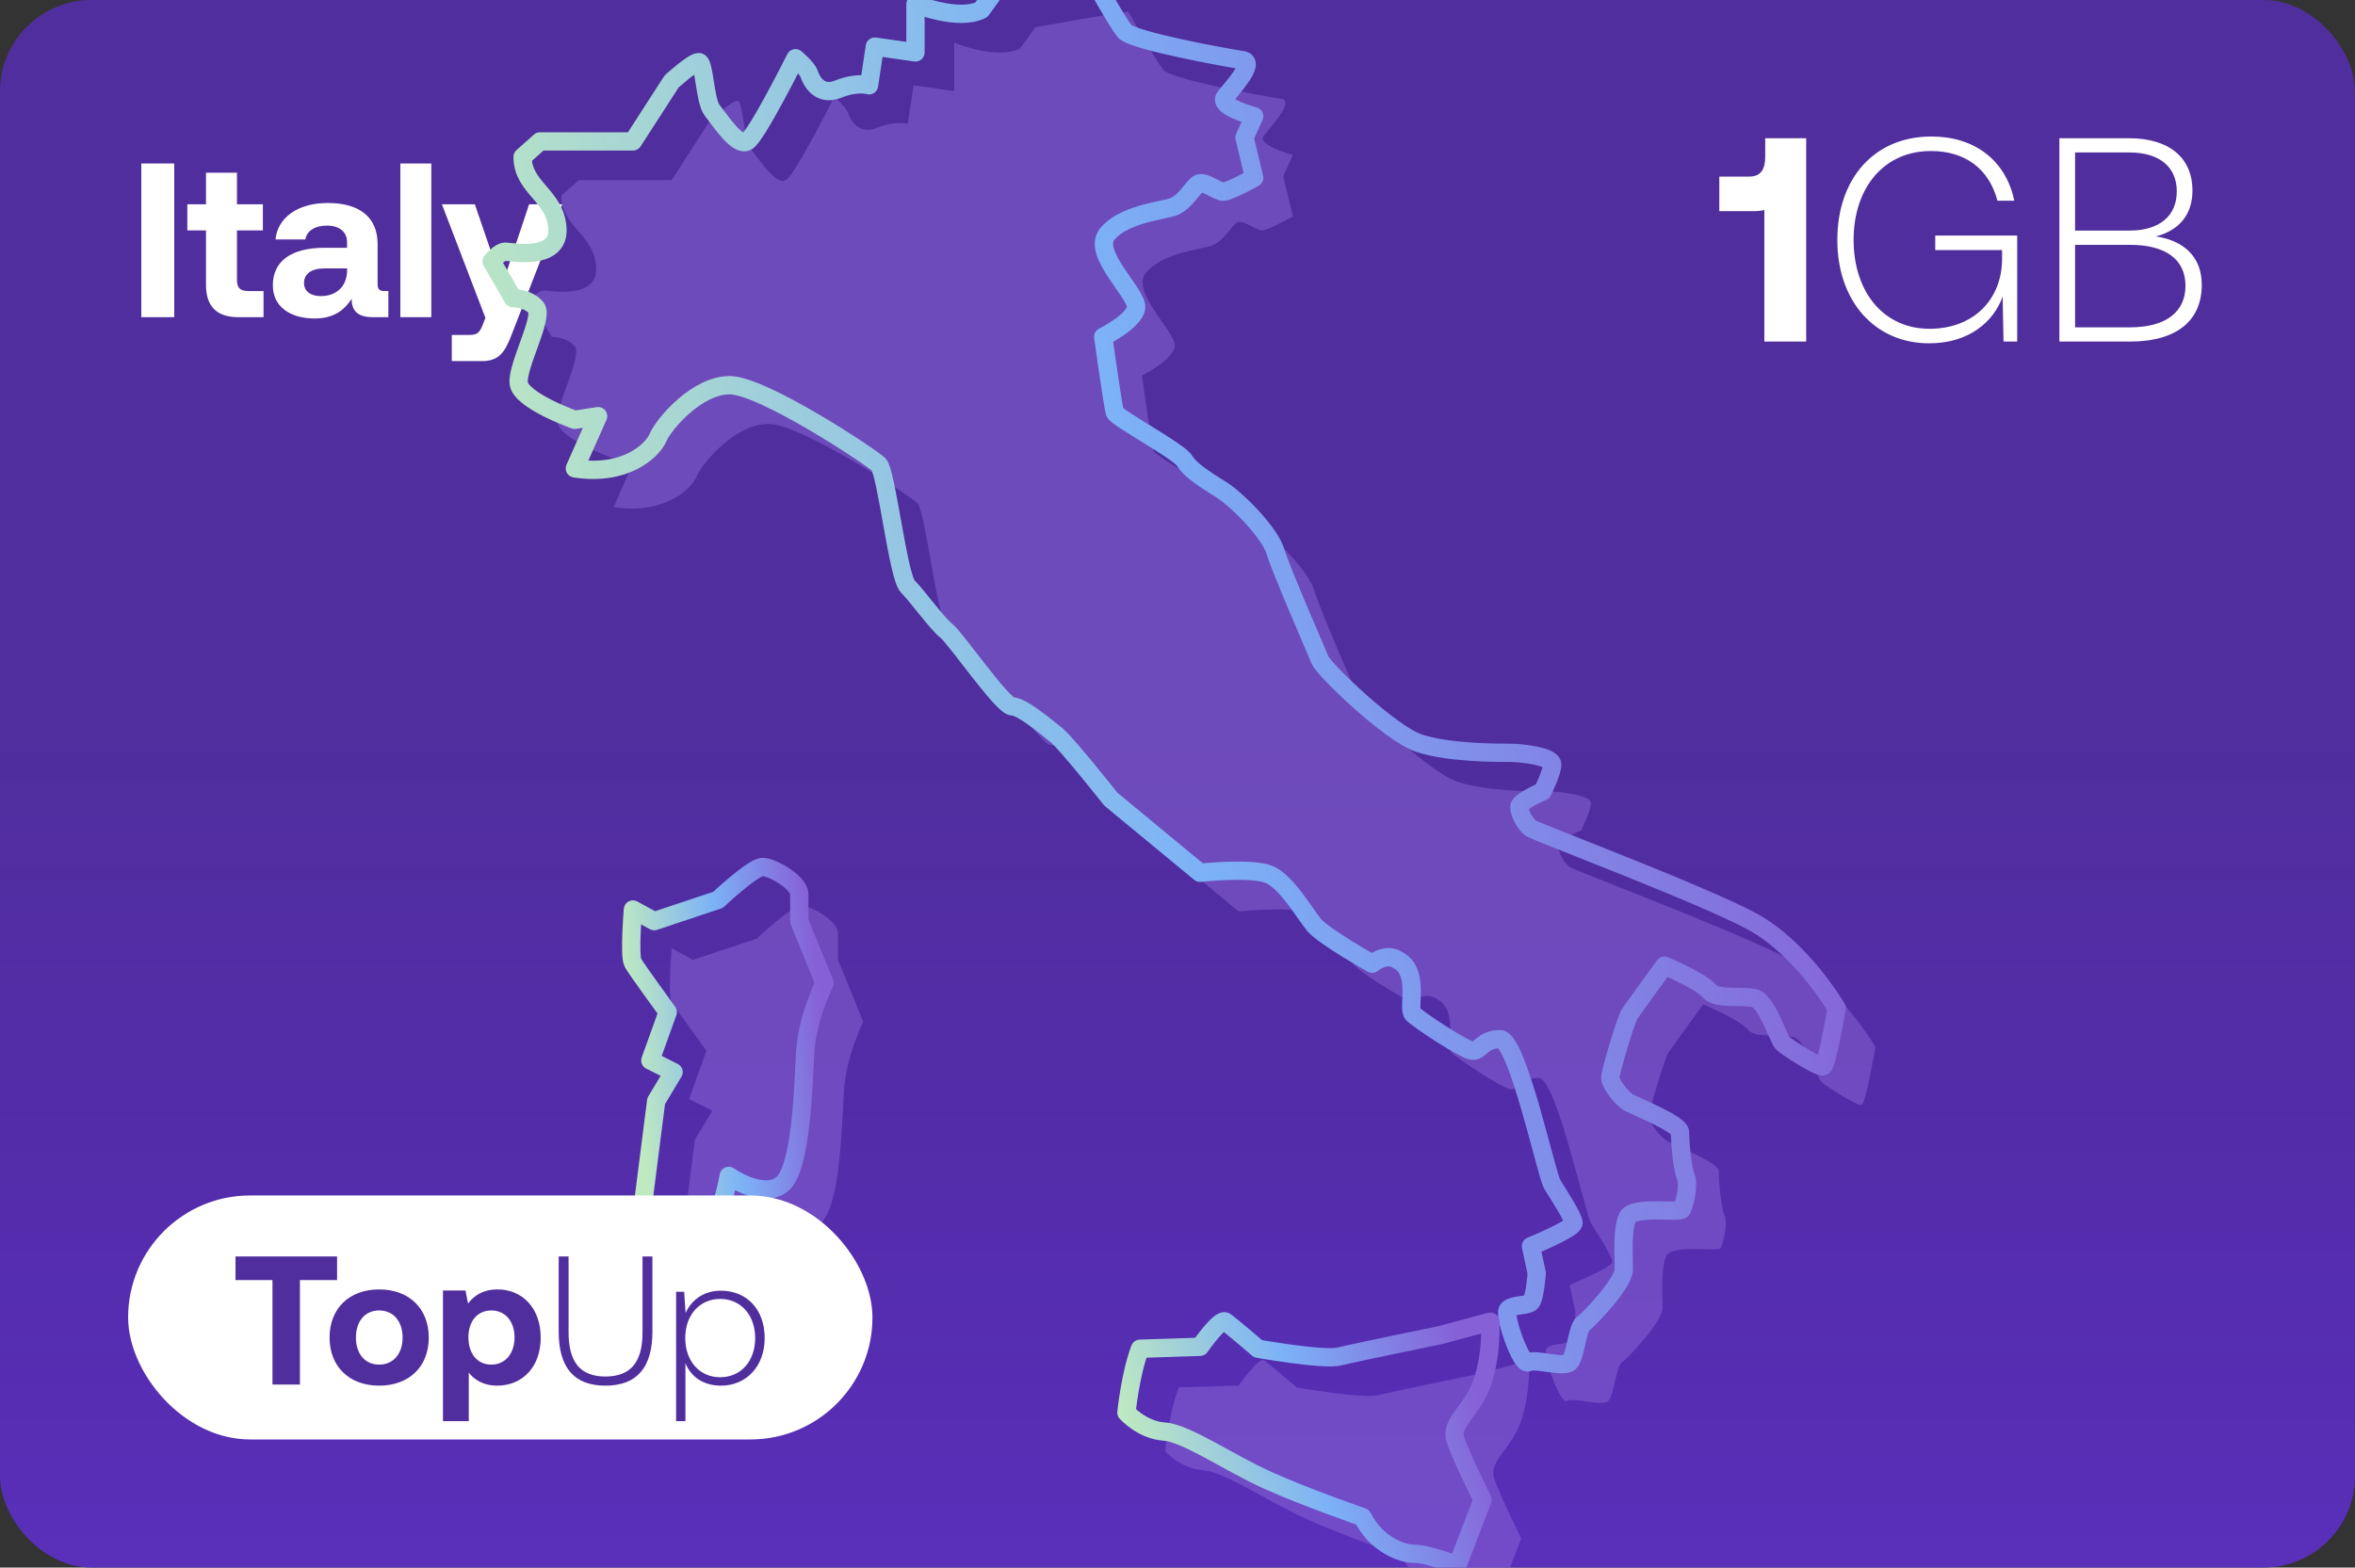
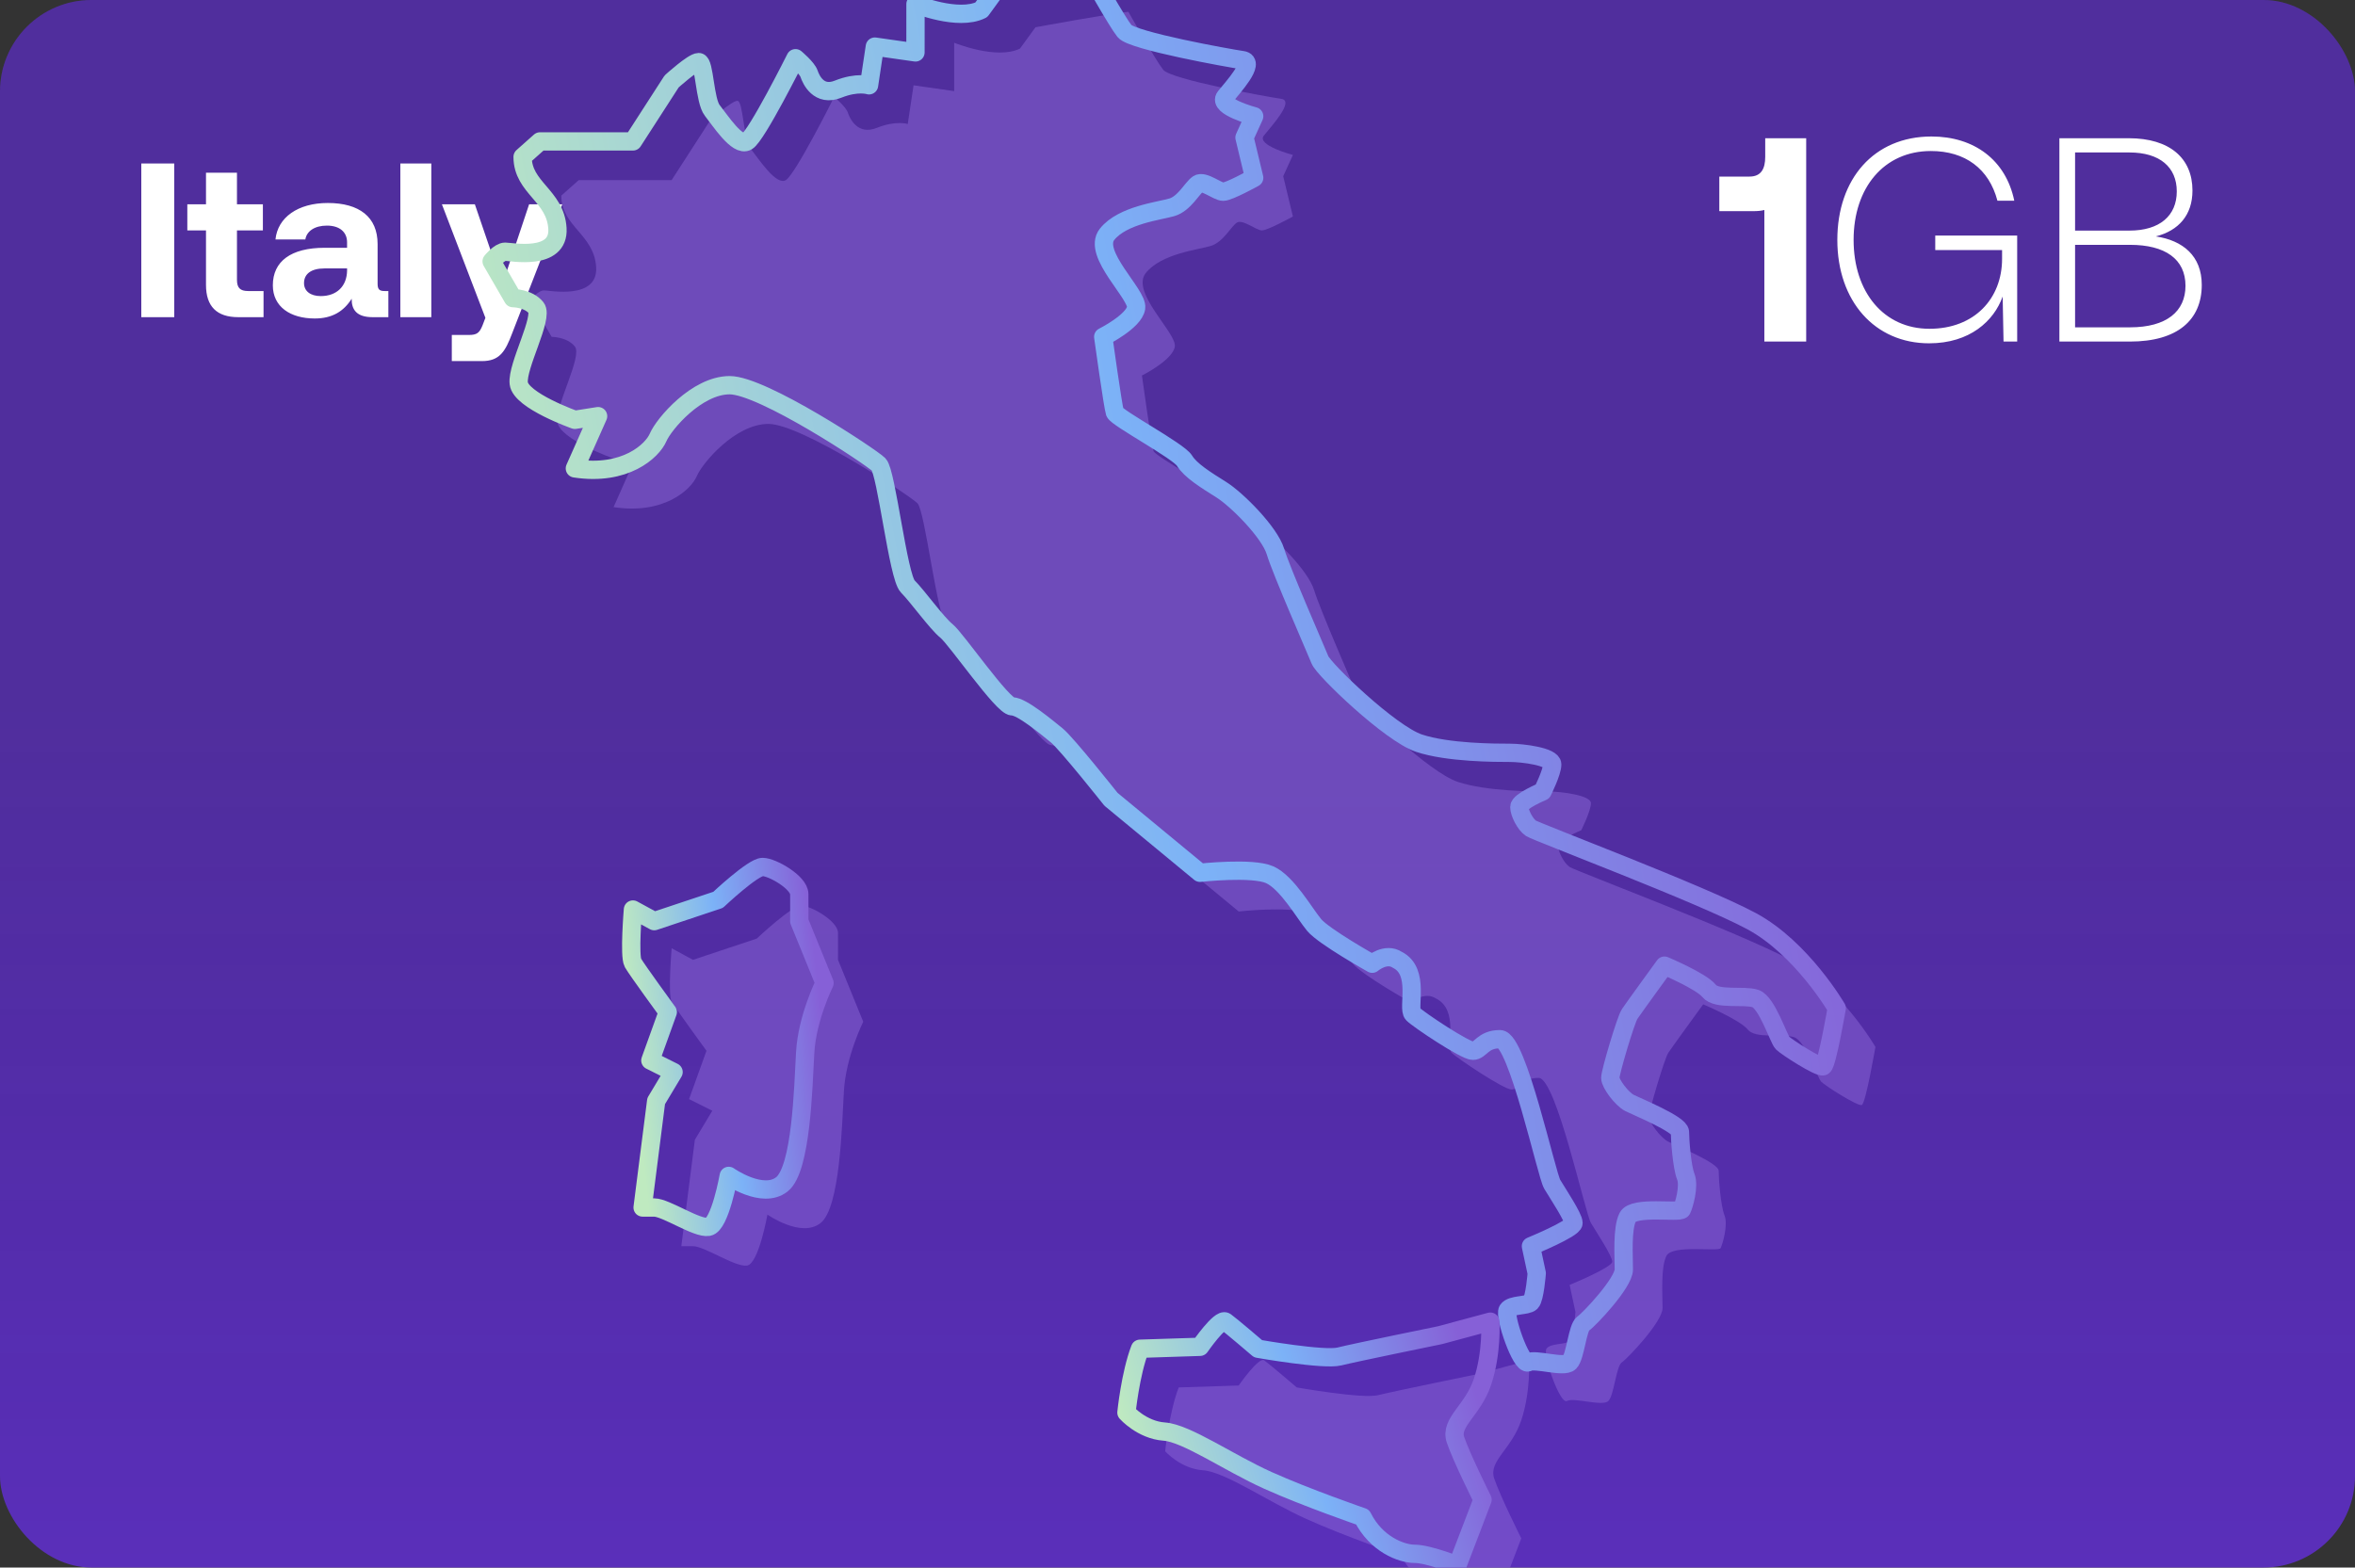
<svg xmlns="http://www.w3.org/2000/svg" width="386" height="257" fill="none">
  <rect width="100%" height="100%" fill="#333333" stroke="none" />
  <g clip-path="url(#a)">
    <rect width="386" height="257" fill="#5A2FBA" rx="15" />
    <rect width="386" height="257" fill="url(#b)" fill-opacity=".2" rx="15" />
    <path fill="#fff" d="M23.16 52V26.8h5.4V52h-5.4Zm10.604-5.292V37.78h-3.06v-4.284h3.06v-5.184h5.076v5.184h4.248v4.284H38.84v8.1c0 1.296.504 1.836 1.836 1.836h2.52V52h-4.14c-3.528 0-5.292-1.764-5.292-5.292Zm29.316 1.008h.576V52h-2.592c-2.628 0-3.456-1.26-3.42-3.024-1.296 2.052-3.168 3.24-6.048 3.24-3.996 0-6.876-1.908-6.876-5.436 0-3.924 2.952-6.156 8.496-6.156h3.672v-.9c0-1.656-1.188-2.736-3.312-2.736-1.98 0-3.312.9-3.528 2.268h-4.896c.36-3.6 3.672-5.976 8.568-5.976 5.184 0 8.172 2.304 8.172 6.732v6.552c0 .972.396 1.152 1.188 1.152Zm-6.192-3.348v-.36H53.18c-2.124 0-3.348.864-3.348 2.412 0 1.296 1.044 2.124 2.736 2.124 2.664 0 4.284-1.656 4.32-4.176ZM65.62 52V26.8h5.075V52H65.62Zm13.94.108-7.127-18.612h5.4l4.5 13.176 4.392-13.176h5.436l-8.208 21.132c-1.152 3.06-2.088 4.572-4.968 4.572h-4.932v-4.284h2.808c1.296 0 1.728-.324 2.232-1.584l.468-1.224ZM289.332 25.711v-3.047h6.715V56h-6.858V34.426c-.524.143-1.096.191-1.81.191h-5.572V28.95h4.953c1.905 0 2.572-1.286 2.572-3.239ZM316.2 56.286c-8.905 0-15.049-6.906-15.049-16.954 0-10.001 6.001-16.954 15.43-16.954 7.001 0 12.192 3.857 13.573 10.525h-2.762c-1.381-5.239-5.286-8.144-10.906-8.144-7.715 0-12.668 6.048-12.668 14.573 0 8.572 4.953 14.573 12.43 14.573 7.381 0 11.906-4.953 11.906-11.478V41H317.2v-2.382h13.43V56h-2.238l-.143-7.382c-1.429 4-5.381 7.668-12.049 7.668ZM337.548 56V22.663h11.382c6.715 0 10.429 3.287 10.429 8.573 0 4.048-2.286 6.572-6 7.524 4.429.667 7.524 3.191 7.524 7.953 0 5.763-4 9.287-11.763 9.287h-11.572Zm11.477-31.003h-8.906v12.81h8.906c4.953 0 7.763-2.428 7.763-6.428 0-3.953-2.762-6.382-7.763-6.382Zm.095 15.144h-9.001v13.525h9.001c6.001 0 9.096-2.619 9.096-6.81 0-4.381-3.333-6.715-9.096-6.715Z" />
    <g clip-path="url(#c)">
      <path fill="#8C68D9" fill-opacity=".5" d="M184.951 1.93s4.441 7.931 5.71 9.517c1.268 1.586 17.129 4.441 19.35 4.758 2.22.318-1.586 4.442-2.855 6.028-1.269 1.586 4.758 3.172 4.758 3.172l-1.586 3.49 1.586 6.6s-4.124 2.281-5.075 2.281c-.952 0-3.172-1.903-4.124-1.269-.952.635-2.221 3.207-4.283 3.823-2.061.615-8.089 1.253-10.626 4.425-2.538 3.172 5.075 9.834 4.758 12.054-.317 2.22-5.393 4.759-5.393 4.759s1.586 11.42 1.904 12.37c.317.953 10.468 6.345 11.419 7.931.952 1.586 3.49 3.172 6.027 4.759 2.538 1.586 7.931 6.978 8.883 10.15.951 3.173 6.661 16.179 7.296 17.765.634 1.586 11.505 12.054 16.222 13.64 4.717 1.586 12.644 1.586 14.865 1.586 2.22 0 6.979.635 6.979 1.903 0 1.269-1.587 4.441-1.587 4.441s-3.806 1.587-3.806 2.538c0 .952.952 2.855 1.903 3.49.952.634 27.915 10.785 36.163 15.226 8.248 4.441 13.957 14.275 13.957 14.275s-1.586 9.199-2.22 9.516c-.634.317-6.027-3.172-6.662-3.806-.634-.635-2.537-6.662-4.441-7.296-1.903-.635-6.344.317-7.613-1.269-1.269-1.586-7.296-4.124-7.296-4.124s-5.075 6.979-5.71 7.93c-.634.952-3.172 9.517-3.172 10.469 0 .951 1.903 3.489 3.172 4.123 1.269.635 8.248 3.49 8.248 4.759 0 1.269.317 5.71.952 7.296.634 1.586-.318 4.758-.635 5.392-.317.635-7.93-.634-8.882 1.269s-.634 6.345-.634 8.565c0 2.221-5.71 8.248-6.662 8.882-.952.635-1.269 5.393-2.22 6.344-.952.952-5.644-.634-6.786 0-1.142.635-4-7.613-3.365-8.564.634-.952 3.172-.635 3.806-1.269.635-.635.952-4.759.952-4.759l-.952-4.441s6.979-2.855 6.979-3.806c0-.952-2.538-4.758-3.489-6.345-.952-1.586-5.71-23.791-8.565-23.791-2.855 0-3.172 1.904-4.441 1.904-1.269 0-8.882-5.076-9.834-6.028-.952-.951 1.269-6.978-2.538-8.882-1.903-1.269-4.124.635-4.124.635s-7.93-4.441-9.516-6.345c-1.586-1.903-4.441-6.978-7.296-8.247-2.855-1.269-11.42-.317-11.42-.317l-14.592-12.055s-7.296-9.199-8.882-10.468c-1.586-1.269-5.71-4.758-7.296-4.758-1.586 0-9.199-11.103-10.785-12.372-1.586-1.268-4.759-5.709-6.345-7.296-1.586-1.586-3.489-18.715-4.758-19.984-1.269-1.27-19.033-13.006-24.426-13.006-5.392 0-10.785 6.344-11.737 8.565-.951 2.22-5.392 6.344-13.64 5.075l3.807-8.565-3.807.6s-8.882-3.137-9.2-5.992c-.316-2.855 4.125-10.786 2.856-12.372-1.27-1.586-3.807-1.586-3.807-1.586l-3.49-6.027s1.27-1.586 2.221-1.586c.952 0 8.882 1.586 8.565-3.807-.317-5.392-5.71-6.661-5.71-11.737l2.855-2.538h15.227l6.344-9.833s3.489-3.172 4.441-3.172.952 6.344 2.22 7.93c1.269 1.586 4.124 6.027 5.71 5.076 1.586-.952 7.931-13.64 7.931-13.64s1.903 1.585 2.22 2.537c.317.952 1.586 3.807 4.759 2.538 3.172-1.27 5.075-.635 5.075-.635l.952-6.344 6.661.952v-7.93s6.979 2.854 10.786.95l2.537-3.489s12.055-2.22 15.227-2.537Z" />
      <path fill="#8C68D9" fill-opacity=".5" d="m242.367 225.251 8.247-2.22s.318 5.075-1.269 9.834c-1.586 4.758-5.392 6.661-4.441 9.516.952 2.855 4.441 9.834 4.441 9.834L245.222 263s-4.759-1.903-6.979-1.903c-2.221 0-6.344-1.586-8.565-6.027 0 0-9.199-3.172-15.544-6.027-6.344-2.855-13.323-7.737-16.971-7.991-3.648-.254-6.185-3.112-6.185-3.112s.634-6.344 2.22-10.468l9.834-.317s3.289-4.759 4.181-4.124c.891.634 5.335 4.441 5.335 4.441s10.786 1.903 13.323 1.269c2.538-.635 16.496-3.49 16.496-3.49ZM110.087 155.463l3.49 1.903 10.468-3.489s5.71-5.393 7.296-5.393c1.586 0 5.995 2.538 6.011 4.441.016 1.904 0 4.441 0 4.441l4.14 10.151s-2.855 5.71-3.173 11.42c-.317 5.71-.634 19.033-3.806 21.571-3.172 2.538-8.724-1.374-8.724-1.374s-1.427 8.036-3.33 8.353c-1.904.317-6.979-3.172-8.882-3.172h-1.904l2.221-17.447 2.855-4.759-3.807-1.903 2.855-7.93s-5.075-6.947-5.71-8.074c-.634-1.126 0-8.739 0-8.739Z" />
      <path stroke="url(#d)" stroke-linecap="round" stroke-linejoin="round" stroke-width="3" d="M178.606-4.414s4.441 7.93 5.71 9.516c1.269 1.587 17.13 4.441 19.35 4.759 2.221.317-1.586 4.44-2.855 6.027-1.269 1.586 4.758 3.172 4.758 3.172l-1.586 3.49 1.586 6.6s-4.123 2.282-5.075 2.282-3.172-1.904-4.124-1.27c-.952.635-2.22 3.208-4.282 3.823-2.062.615-8.089 1.253-10.627 4.425-2.538 3.172 5.075 9.834 4.758 12.055-.317 2.22-5.392 4.758-5.392 4.758s1.586 11.42 1.903 12.371c.317.952 10.468 6.345 11.42 7.93.951 1.587 3.489 3.173 6.027 4.759 2.537 1.586 7.93 6.979 8.882 10.15.951 3.173 6.661 16.179 7.296 17.765.634 1.586 11.505 12.054 16.222 13.64 4.717 1.586 12.645 1.586 14.865 1.586 2.221 0 6.979.635 6.979 1.904s-1.586 4.441-1.586 4.441-3.807 1.586-3.807 2.537c0 .952.952 2.855 1.903 3.49.952.634 27.916 10.785 36.163 15.226 8.248 4.441 13.958 14.275 13.958 14.275s-1.586 9.199-2.221 9.517c-.634.317-6.027-3.173-6.661-3.807-.635-.634-2.538-6.662-4.441-7.296-1.904-.634-6.345.317-7.614-1.269-1.268-1.586-7.296-4.124-7.296-4.124s-5.075 6.979-5.709 7.931c-.635.951-3.173 9.516-3.173 10.468 0 .951 1.904 3.489 3.173 4.124 1.268.634 8.247 3.489 8.247 4.758 0 1.269.317 5.71.952 7.296.634 1.586-.317 4.758-.635 5.393-.317.634-7.93-.635-8.882 1.268-.951 1.904-.634 6.345-.634 8.565 0 2.221-5.71 8.248-6.662 8.882-.951.635-1.269 5.393-2.22 6.345-.952.951-5.643-.635-6.785 0-1.142.634-4.001-7.613-3.366-8.565.634-.952 3.172-.635 3.806-1.269.635-.634.952-4.758.952-4.758l-.952-4.441s6.979-2.855 6.979-3.807-2.537-4.758-3.489-6.344c-.952-1.586-5.71-23.791-8.565-23.791-2.855 0-3.172 1.903-4.441 1.903-1.269 0-8.882-5.076-9.834-6.027-.951-.952 1.269-6.979-2.538-8.882-1.903-1.269-4.123.634-4.123.634s-7.931-4.441-9.517-6.344c-1.586-1.904-4.441-6.979-7.296-8.248-2.855-1.269-11.42-.317-11.42-.317l-14.592-12.054s-7.296-9.2-8.882-10.469c-1.586-1.268-5.71-4.758-7.296-4.758-1.586 0-9.199-11.102-10.785-12.371-1.586-1.269-4.758-5.71-6.344-7.296-1.586-1.586-3.49-18.716-4.759-19.985-1.269-1.269-19.033-13.006-24.425-13.006-5.393 0-10.786 6.345-11.737 8.565-.952 2.22-5.393 6.344-13.64 5.075l3.806-8.564-3.807.6s-8.882-3.138-9.199-5.993c-.317-2.855 4.124-10.785 2.855-12.371-1.269-1.587-3.807-1.587-3.807-1.587l-3.49-6.027s1.27-1.586 2.222-1.586c.951 0 8.882 1.586 8.564-3.806-.317-5.393-5.71-6.662-5.71-11.737l2.855-2.538h15.227l6.344-9.834s3.49-3.172 4.441-3.172c.952 0 .952 6.344 2.221 7.93 1.269 1.586 4.123 6.027 5.71 5.076 1.586-.952 7.93-13.64 7.93-13.64s1.903 1.586 2.221 2.537c.317.952 1.586 3.807 4.758 2.538 3.172-1.269 5.075-.634 5.075-.634l.952-6.345 6.661.952V.662s6.979 2.854 10.786.951l2.538-3.49s12.054-2.22 15.226-2.537Z" />
      <path stroke="url(#e)" stroke-linecap="round" stroke-linejoin="round" stroke-width="3" d="m236.022 218.907 8.248-2.221s.317 5.076-1.269 9.834c-1.586 4.758-5.392 6.661-4.441 9.516.952 2.855 4.441 9.834 4.441 9.834l-4.124 10.786s-4.758-1.904-6.978-1.904c-2.221 0-6.345-1.586-8.565-6.027 0 0-9.2-3.172-15.544-6.027-6.344-2.855-13.323-7.737-16.971-7.991-3.648-.254-6.186-3.112-6.186-3.112s.635-6.344 2.221-10.468l9.834-.317s3.289-4.758 4.18-4.124c.892.635 5.336 4.441 5.336 4.441s10.785 1.904 13.323 1.269c2.538-.634 16.495-3.489 16.495-3.489Z" />
      <path stroke="url(#f)" stroke-linecap="round" stroke-linejoin="round" stroke-width="3" d="m103.743 149.119 3.489 1.904 10.468-3.49s5.71-5.392 7.296-5.392c1.587 0 5.996 2.537 6.012 4.441.016 1.903 0 4.441 0 4.441l4.139 10.151s-2.855 5.71-3.172 11.419c-.317 5.71-.634 19.033-3.806 21.571-3.173 2.538-8.724-1.373-8.724-1.373s-1.427 8.035-3.331 8.352c-1.903.317-6.978-3.172-8.882-3.172h-1.903l2.221-17.447 2.854-4.758-3.806-1.904 2.855-7.93s-5.076-6.947-5.71-8.073c-.635-1.126 0-8.74 0-8.74Z" />
    </g>
-     <rect width="122" height="40" x="21" y="196" fill="#fff" rx="20" />
-     <path fill="#512E9D" d="M38.6 209.87V206h16.65v3.87h-6.09V227h-4.5v-17.13H38.6Zm23.547 17.31c-4.92 0-8.13-3.15-8.13-7.89s3.21-7.89 8.13-7.89c4.92 0 8.13 3.15 8.13 7.89 0 4.77-3.21 7.89-8.13 7.89Zm0-3.45c2.37 0 3.84-1.83 3.84-4.44 0-2.61-1.47-4.44-3.84-4.44s-3.81 1.83-3.81 4.44c0 2.61 1.44 4.44 3.81 4.44Zm19.308-12.33c4.17-.03 7.17 3.06 7.17 7.92 0 4.8-3 7.86-7.14 7.86-2.13 0-3.66-.87-4.65-2.13V233h-4.23v-21.42h3.69l.42 2.13c.99-1.32 2.55-2.31 4.74-2.31Zm-.93 12.33c2.31 0 3.81-1.83 3.81-4.47 0-2.61-1.5-4.41-3.81-4.41s-3.75 1.8-3.75 4.41c0 2.64 1.44 4.47 3.75 4.47Zm11.049-5.4V206h1.62v12.42c0 4.83 1.86 7.26 6.03 7.26 4.23 0 6.09-2.43 6.09-7.26V206h1.62v12.33c0 5.85-2.52 8.85-7.71 8.85-5.16 0-7.65-3-7.65-8.85Zm26.592-6.72c4.17 0 7.17 3 7.17 7.77 0 4.62-3 7.8-7.17 7.8-2.88 0-4.95-1.47-5.82-3.69V233h-1.53v-21.21h1.32l.24 3.48c.96-2.13 2.94-3.66 5.79-3.66Zm-.12 14.19c3.39 0 5.73-2.64 5.73-6.42 0-3.75-2.34-6.42-5.73-6.42-3.39 0-5.73 2.67-5.73 6.39 0 3.81 2.34 6.45 5.73 6.45Z" />
  </g>
  <defs>
    <linearGradient id="b" x1="166.617" x2="166.617" y1="256.195" y2="115.394" gradientUnits="userSpaceOnUse">
      <stop stop-opacity="0" />
      <stop offset="1" stop-color="#2A2A2A" />
    </linearGradient>
    <linearGradient id="d" x1="301.277" x2="88.489" y1="109.623" y2="150.044" gradientUnits="userSpaceOnUse">
      <stop stop-color="#8660D7" />
      <stop offset=".5" stop-color="#7CB2F7" />
      <stop offset="1" stop-color="#BFEAC0" />
    </linearGradient>
    <linearGradient id="e" x1="244.357" x2="189.409" y1="236.642" y2="252.737" gradientUnits="userSpaceOnUse">
      <stop stop-color="#8660D7" />
      <stop offset=".5" stop-color="#7CB2F7" />
      <stop offset="1" stop-color="#BFEAC0" />
    </linearGradient>
    <linearGradient id="f" x1="135.18" x2="103.842" y1="171.652" y2="174.958" gradientUnits="userSpaceOnUse">
      <stop stop-color="#8660D7" />
      <stop offset=".5" stop-color="#7CB2F7" />
      <stop offset="1" stop-color="#BFEAC0" />
    </linearGradient>
    <clipPath id="a">
      <rect width="386" height="257" fill="#fff" rx="15" />
    </clipPath>
    <clipPath id="c">
      <path fill="#fff" d="M79-6h228.396v269H79z" />
    </clipPath>
  </defs>
</svg>